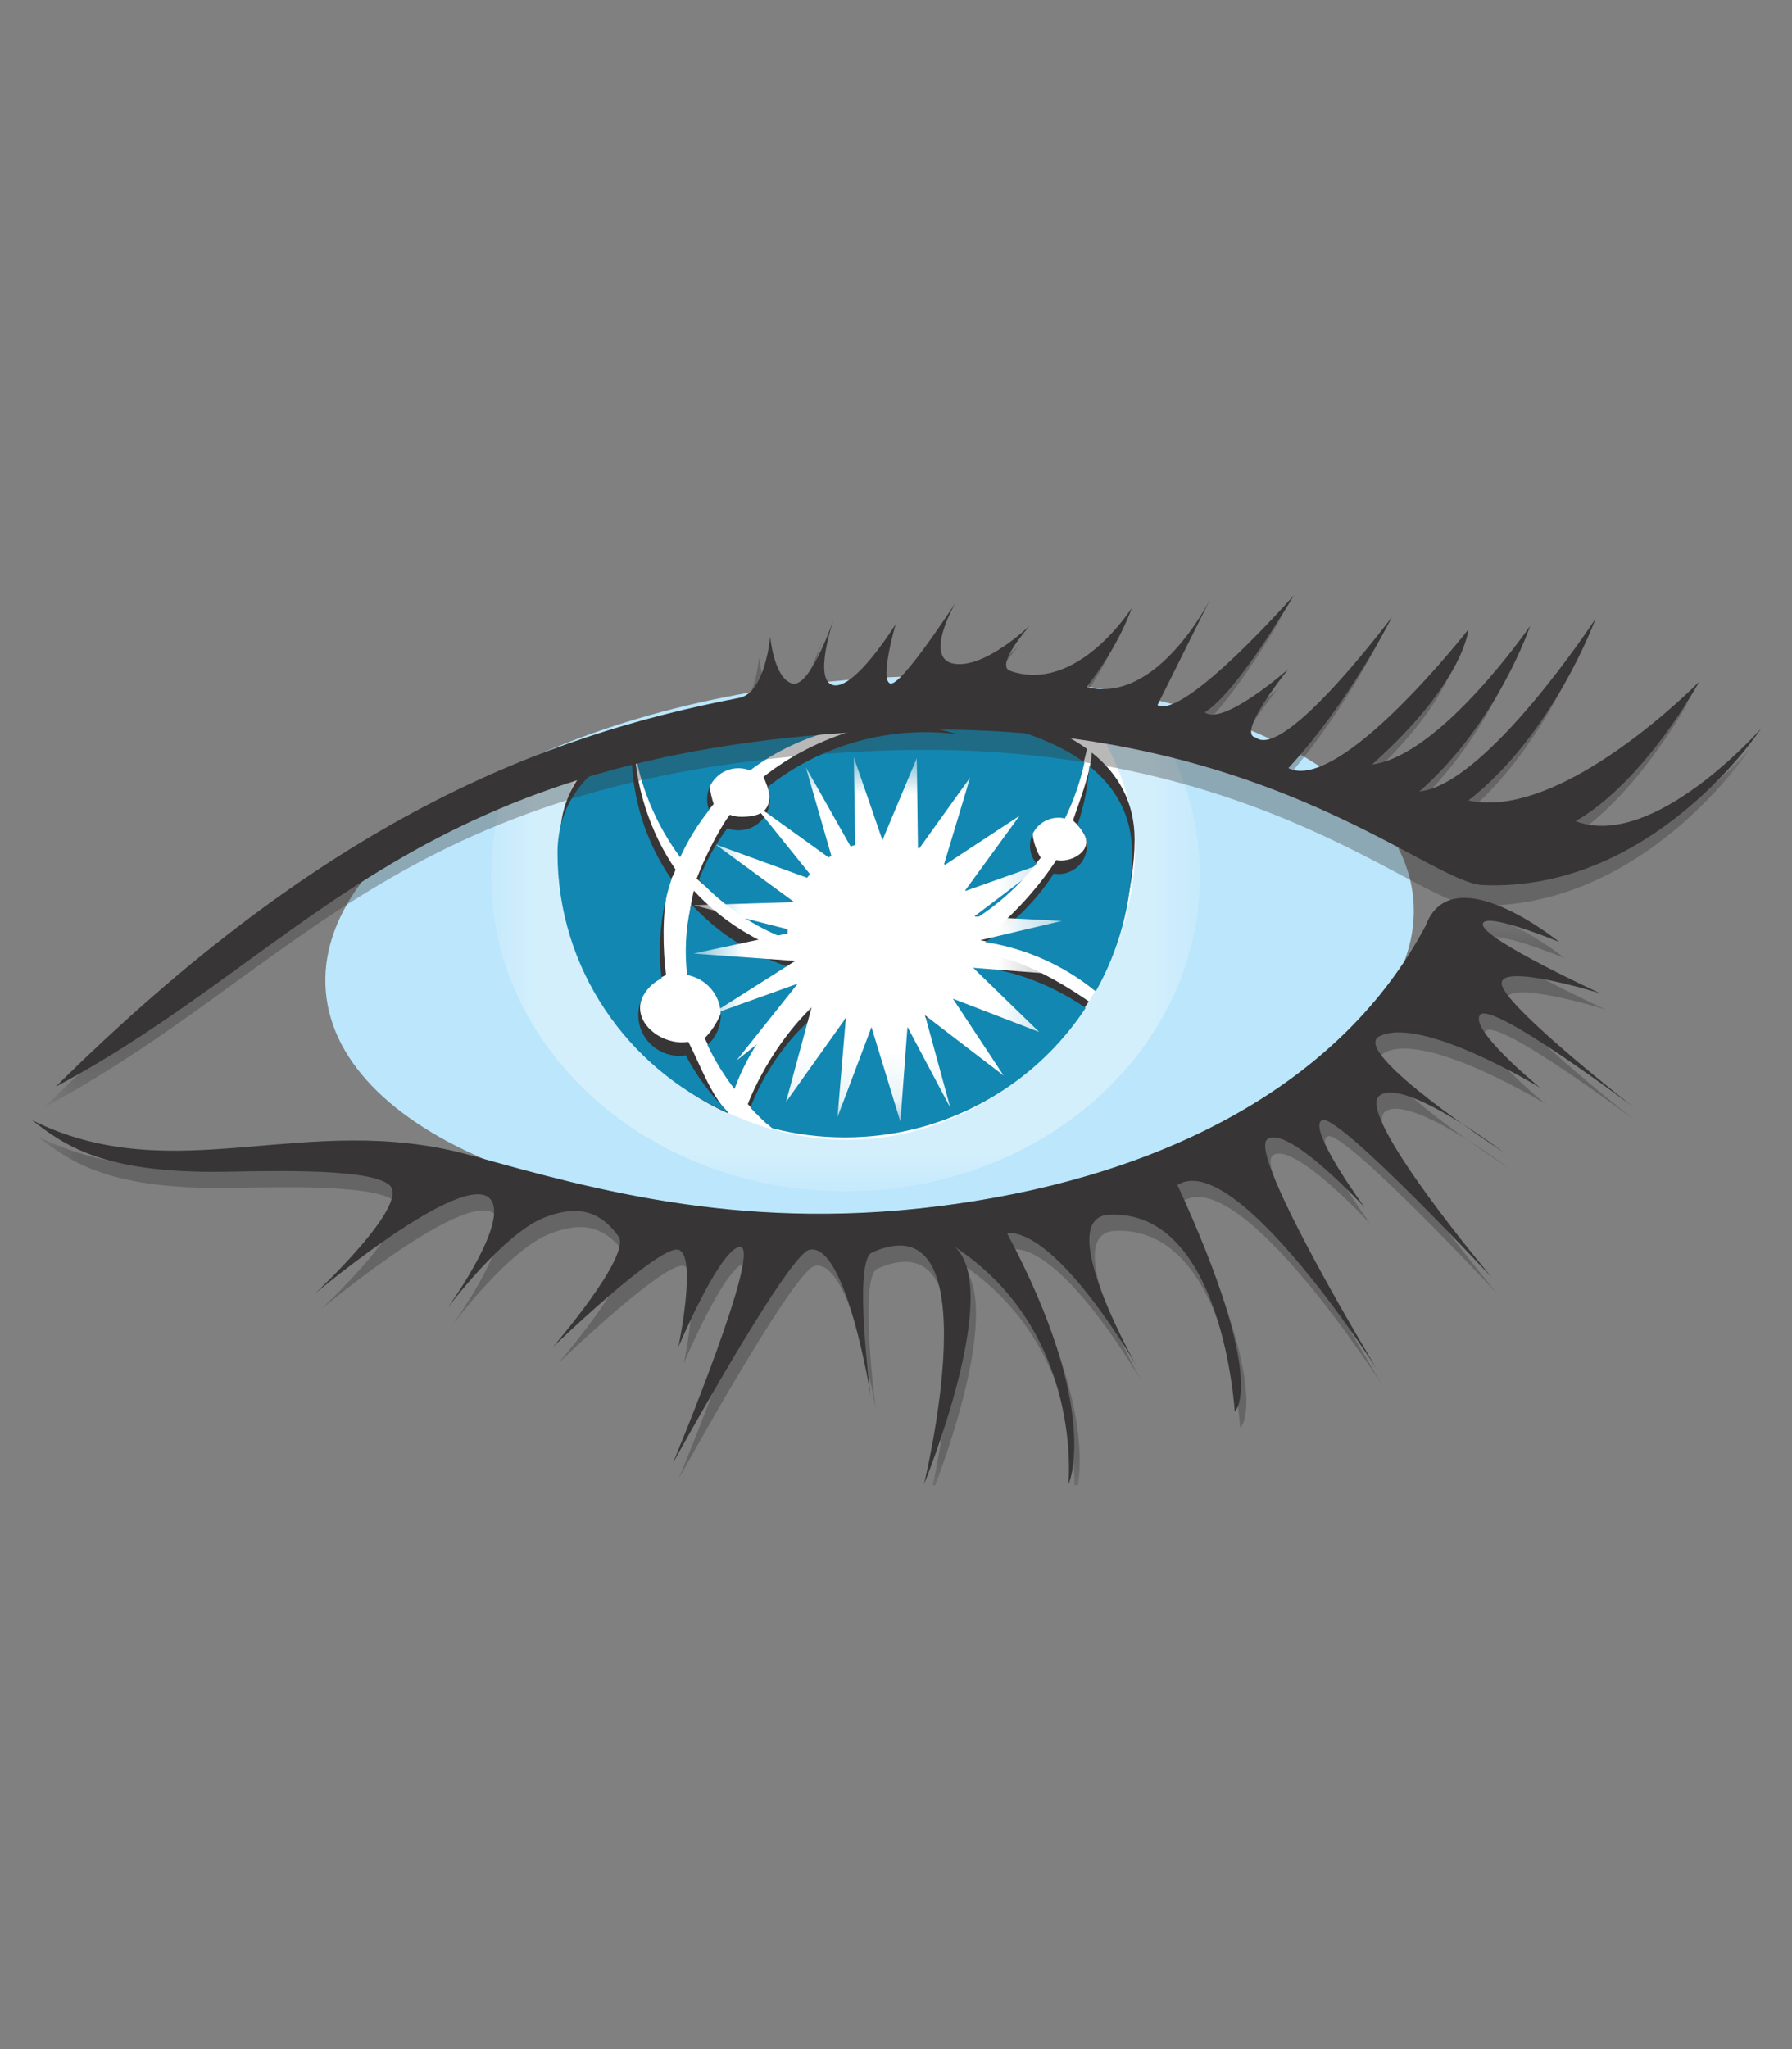
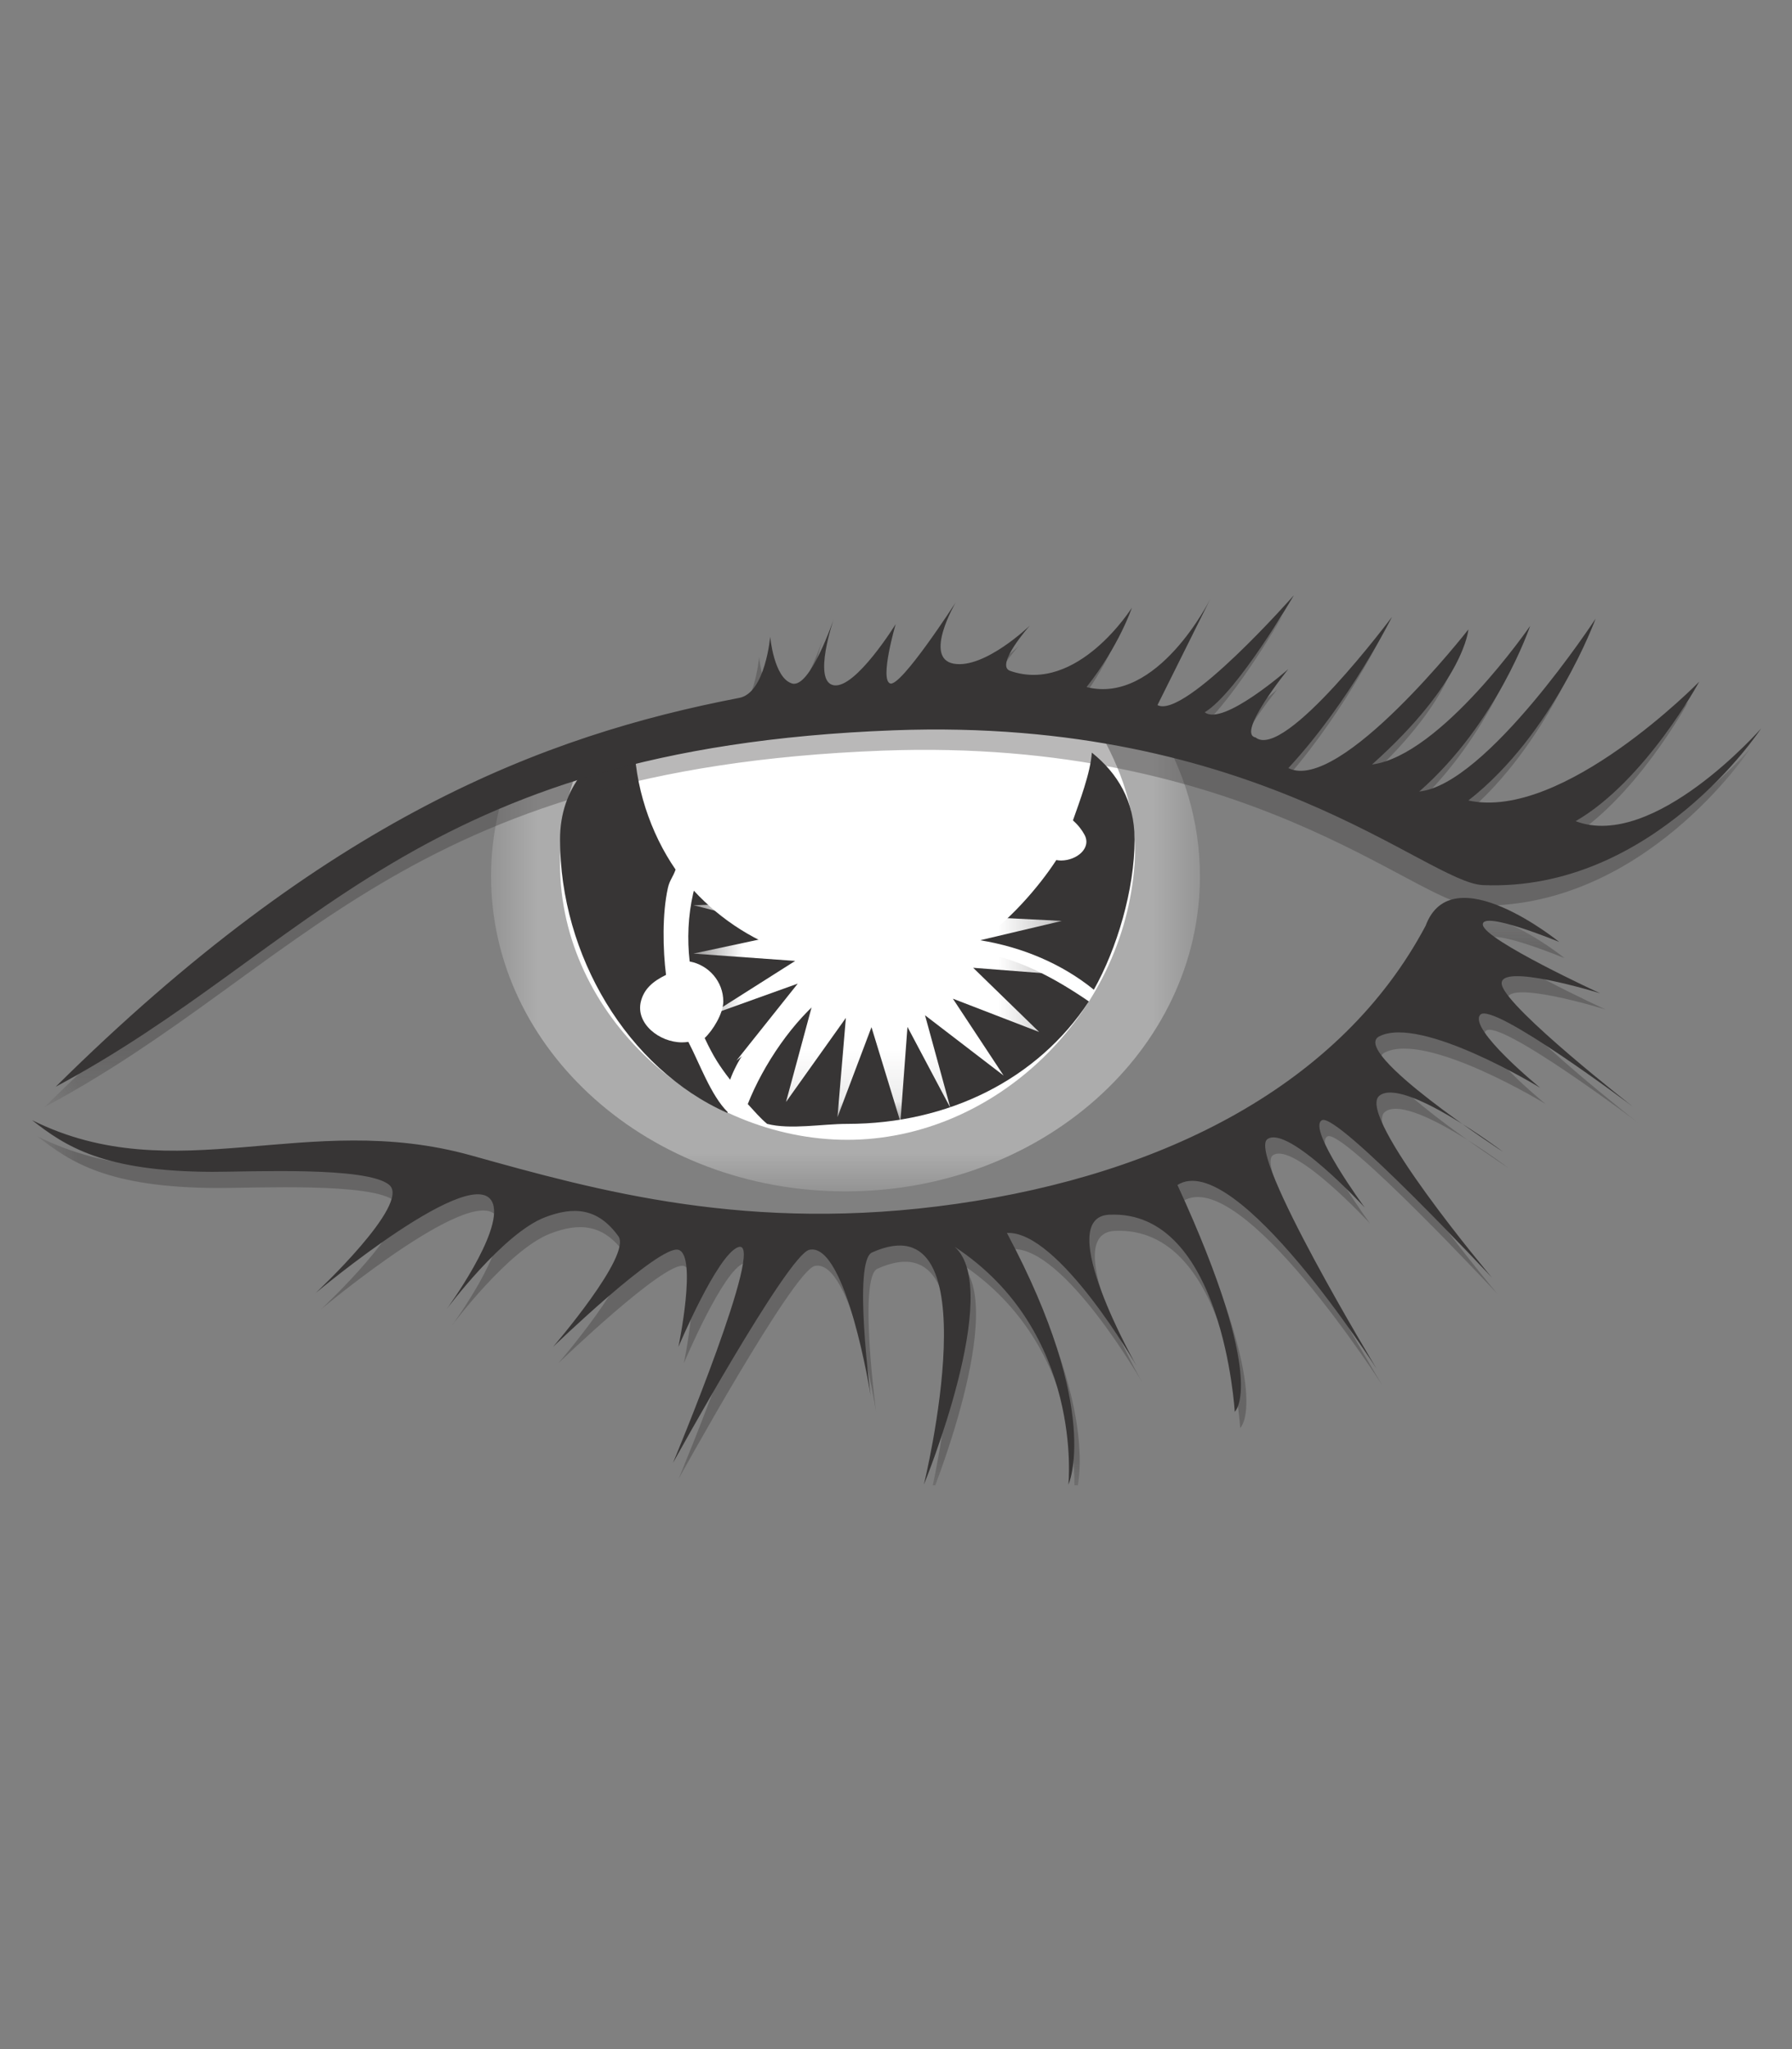
<svg xmlns="http://www.w3.org/2000/svg" width="35" height="40" viewBox="0 0 35 40" fill="none">
  <rect x="0" y="0" width="35" height="40" fill="#808080" stroke="none" />
  <g clip-path="url(#clip0_5516_4766)">
    <mask id="mask0_5516_4766" style="mask-type:luminance" maskUnits="userSpaceOnUse" x="-6" y="1" width="97" height="124">
-       <path d="M-5.464 1.806H90.504V124.702H-5.464V1.806Z" fill="white" />
-     </mask>
+       </mask>
    <g mask="url(#mask0_5516_4766)">
      <path d="M27.604 17.558C27.853 20.421 23.299 23.146 17.434 23.645C11.568 24.142 6.612 22.224 6.364 19.361C6.116 16.498 10.669 13.773 16.535 13.275C22.4 12.777 27.356 14.694 27.604 17.558Z" fill="#BBE6FB" />
    </g>
    <mask id="mask1_5516_4766" style="mask-type:luminance" maskUnits="userSpaceOnUse" x="-6" y="1" width="97" height="124">
      <path d="M-5.464 1.806H90.504V124.702H-5.464V1.806Z" fill="white" />
    </mask>
    <g mask="url(#mask1_5516_4766)">
      <mask id="mask2_5516_4766" style="mask-type:luminance" maskUnits="userSpaceOnUse" x="9" y="13" width="15" height="11">
        <path d="M9.591 13.609H23.436V23.257H9.591V13.609Z" fill="white" />
      </mask>
      <g mask="url(#mask2_5516_4766)">
        <g opacity="0.35">
          <path d="M16.706 13.61C14.469 13.574 11.851 14.454 9.903 15.277C9.7 15.855 9.591 16.47 9.591 17.107C9.591 20.504 12.69 23.257 16.513 23.257C20.336 23.257 23.436 20.504 23.436 17.107C23.436 16.032 23.125 15.023 22.579 14.143C21.02 13.903 18.877 13.645 16.706 13.61Z" fill="white" />
        </g>
      </g>
    </g>
    <mask id="mask3_5516_4766" style="mask-type:luminance" maskUnits="userSpaceOnUse" x="-6" y="1" width="97" height="124">
      <path d="M-5.464 1.806H90.504V124.702H-5.464V1.806Z" fill="white" />
    </mask>
    <g mask="url(#mask3_5516_4766)">
      <path d="M16.513 13.61C15.274 13.535 13.139 14.175 11.359 14.813C11.089 15.444 10.938 16.136 10.938 16.861C10.938 19.837 13.665 22.25 16.549 22.25C19.415 22.25 21.95 19.833 22.16 16.861C22.229 15.893 21.892 14.981 21.425 14.195C19.579 13.873 17.62 13.677 16.513 13.61Z" fill="white" />
    </g>
    <mask id="mask4_5516_4766" style="mask-type:luminance" maskUnits="userSpaceOnUse" x="-6" y="1" width="97" height="124">
      <path d="M-5.464 1.806H90.504V124.702H-5.464V1.806Z" fill="white" />
    </mask>
    <g mask="url(#mask4_5516_4766)">
-       <path d="M13.334 16.47C13.486 16.137 13.716 15.974 13.939 15.695C13.914 15.629 13.86 15.413 13.86 15.338C13.86 15.003 14.134 14.732 14.473 14.732C14.552 14.732 14.629 14.747 14.698 14.775C15.712 14.01 17.047 13.677 18.388 13.974C18.51 14.001 18.631 14.034 18.748 14.07C17.423 13.889 15.929 14.353 14.912 15.165C14.944 15.237 15.03 15.444 15.03 15.528C15.03 15.863 14.811 15.944 14.473 15.944C14.396 15.944 14.322 15.929 14.254 15.904C14.025 16.209 13.743 16.79 13.606 17.153C14.168 17.651 14.676 17.831 15.337 18.076C15.336 18.044 15.36 18.016 15.36 17.984C15.36 16.975 16.258 16.155 17.278 16.155C18.192 16.155 18.948 16.812 19.096 17.675C19.552 17.388 19.993 17.168 20.329 16.742C20.251 16.648 20.166 16.38 20.166 16.248C20.166 15.944 20.415 15.698 20.722 15.698C20.765 15.698 20.807 15.704 20.848 15.713C21.018 15.367 21.147 14.999 21.23 14.62C19.635 13.451 16.549 13.611 16.549 13.611C16.549 13.611 14.094 13.484 12.432 14.285C12.543 15.079 12.862 15.832 13.334 16.47Z" fill="#373535" />
      <path d="M20.956 16.015C21.069 16.116 21.131 16.204 21.179 16.29C21.328 16.555 21.029 16.798 20.722 16.798C20.691 16.798 20.661 16.794 20.631 16.789C20.285 17.324 19.68 18.009 19.142 18.354C19.967 18.488 20.744 18.815 21.364 19.32C21.814 18.521 22.16 17.367 22.16 16.387C22.16 15.64 21.827 15.093 21.325 14.692C21.298 15.092 21.083 15.651 20.956 16.015Z" fill="#373535" />
      <path d="M14.26 21.077C14.535 20.326 15.211 19.744 15.85 19.232C15.757 19.105 15.617 18.791 15.558 18.642C14.778 18.408 14.088 17.968 13.552 17.387C13.548 17.403 13.543 17.42 13.539 17.437C13.438 17.884 13.42 18.332 13.47 18.769C13.844 18.838 14.127 19.162 14.127 19.551C14.127 19.782 13.922 20.117 13.763 20.263C13.936 20.631 14.053 20.809 14.26 21.077Z" fill="#373535" />
      <path d="M14.212 21.708C13.884 21.385 13.657 20.742 13.444 20.338C13.404 20.344 13.364 20.348 13.322 20.348C12.877 20.348 12.411 19.979 12.517 19.551C12.575 19.315 12.74 19.16 13.008 19.031C12.947 18.541 12.931 17.837 13.046 17.328C13.079 17.182 13.148 17.114 13.195 16.975C12.704 16.264 12.387 15.332 12.387 14.406C12.387 14.373 12.389 14.339 12.389 14.306C11.56 14.717 10.938 15.366 10.938 16.386C10.938 18.644 12.252 20.858 14.207 21.726C14.209 21.72 14.21 21.714 14.212 21.708Z" fill="#373535" />
      <path d="M19.018 18.587C18.766 19.298 18.083 19.809 17.278 19.809C16.847 19.809 16.452 19.662 16.138 19.418C15.491 19.916 14.904 20.792 14.605 21.552C14.739 21.695 14.833 21.812 14.983 21.939C15.436 22.056 16.059 21.939 16.549 21.939C18.52 21.939 20.266 21.071 21.267 19.549C20.601 19.093 19.816 18.659 19.018 18.587Z" fill="#373535" />
    </g>
    <mask id="mask5_5516_4766" style="mask-type:luminance" maskUnits="userSpaceOnUse" x="-6" y="1" width="97" height="124">
-       <path d="M-5.464 1.806H90.504V124.702H-5.464V1.806Z" fill="white" />
-     </mask>
+       </mask>
    <g mask="url(#mask5_5516_4766)">
      <path d="M13.285 16.734C13.437 16.401 13.628 16.093 13.85 15.814C13.826 15.748 13.811 15.677 13.811 15.602C13.811 15.267 14.085 14.996 14.424 14.996C14.504 14.996 14.58 15.012 14.649 15.039C15.663 14.274 16.998 13.941 18.339 14.238C18.462 14.265 18.582 14.298 18.7 14.335C17.374 14.153 16.005 14.555 14.988 15.367C15.019 15.439 15.036 15.519 15.036 15.602C15.036 15.937 14.762 16.208 14.424 16.208C14.347 16.208 14.274 16.194 14.206 16.168C13.976 16.473 13.788 16.81 13.651 17.173C14.133 17.688 14.726 18.095 15.387 18.34C15.386 18.309 15.382 18.278 15.382 18.246C15.382 17.237 16.209 16.419 17.229 16.419C18.143 16.419 18.899 17.076 19.047 17.939C19.503 17.652 19.908 17.283 20.244 16.858C20.166 16.763 20.117 16.644 20.117 16.512C20.117 16.208 20.366 15.962 20.673 15.962C20.717 15.962 20.758 15.968 20.799 15.978C20.97 15.631 21.098 15.263 21.181 14.884C19.586 13.715 16.5 13.875 16.5 13.875C16.5 13.875 14.045 13.748 12.383 14.55C12.494 15.343 12.813 16.097 13.285 16.734Z" fill="#1287B1" />
      <path d="M21.044 16.105C21.156 16.206 21.229 16.35 21.229 16.512C21.229 16.816 20.98 17.062 20.673 17.062C20.642 17.062 20.611 17.058 20.581 17.053C20.236 17.588 19.777 18.044 19.239 18.389C20.035 18.512 20.783 18.846 21.402 19.351C21.853 18.552 22.111 17.631 22.111 16.651C22.111 15.905 21.778 15.358 21.275 14.956C21.249 15.356 21.17 15.741 21.044 16.105Z" fill="#1287B1" />
      <path d="M14.345 21.258C14.62 20.507 15.098 19.833 15.738 19.321C15.644 19.194 15.567 19.056 15.508 18.907C14.728 18.672 14.038 18.233 13.502 17.651C13.499 17.668 13.494 17.684 13.49 17.701C13.389 18.148 13.37 18.596 13.421 19.033C13.794 19.102 14.077 19.426 14.077 19.816C14.077 20.047 13.977 20.255 13.818 20.4C13.962 20.703 14.139 20.991 14.345 21.258Z" fill="#1287B1" />
      <path d="M14.21 21.699C13.882 21.376 13.607 21.006 13.395 20.602C13.354 20.608 13.314 20.612 13.272 20.612C12.828 20.612 12.467 20.255 12.467 19.815C12.467 19.5 12.653 19.228 12.921 19.099C12.86 18.609 12.881 18.101 12.996 17.592C13.029 17.446 13.069 17.304 13.115 17.165C12.625 16.455 12.337 15.596 12.337 14.671C12.337 14.637 12.339 14.603 12.34 14.57C11.51 14.981 10.889 15.63 10.889 16.65C10.889 18.908 12.251 20.849 14.206 21.717C14.207 21.711 14.209 21.705 14.21 21.699Z" fill="#1287B1" />
      <path d="M18.969 18.851C18.717 19.562 18.034 20.073 17.229 20.073C16.798 20.073 16.403 19.926 16.089 19.682C15.442 20.181 14.954 20.86 14.655 21.621C14.789 21.763 14.932 21.898 15.082 22.024C15.535 22.141 16.01 22.203 16.5 22.203C18.471 22.203 20.204 21.196 21.205 19.675C20.54 19.218 19.767 18.924 18.969 18.851Z" fill="#1287B1" />
    </g>
    <mask id="mask6_5516_4766" style="mask-type:luminance" maskUnits="userSpaceOnUse" x="-6" y="1" width="97" height="124">
      <path d="M-5.464 1.806H90.504V124.702H-5.464V1.806Z" fill="white" />
    </mask>
    <g mask="url(#mask6_5516_4766)">
      <mask id="mask7_5516_4766" style="mask-type:luminance" maskUnits="userSpaceOnUse" x="13" y="14" width="8" height="8">
        <path d="M13.542 14.781H20.739V21.898H13.542V14.781Z" fill="white" />
      </mask>
      <g mask="url(#mask7_5516_4766)">
        <path d="M19.034 18.38L20.739 17.977L19.027 17.891L20.421 16.837L18.839 17.398L19.914 15.924L18.43 16.9L18.949 15.175L17.929 16.597L17.906 14.8L17.235 16.401L16.676 14.781L16.707 16.689L15.74 14.979L16.263 16.795L14.695 15.667L15.924 17.194L13.977 16.485L15.513 17.61L13.544 17.67L15.557 18.184L13.542 18.615L15.531 18.758L13.854 19.821L15.581 19.201L14.383 20.704L15.897 19.495L15.352 21.511L16.521 19.87L16.357 21.808L17.021 20.051L17.586 21.898L17.724 20.046L18.562 21.626L18.067 19.819L19.602 20.996L18.611 19.495L20.296 20.145L19.007 18.892L20.735 19.026L19.034 18.38Z" fill="white" />
      </g>
    </g>
    <mask id="mask8_5516_4766" style="mask-type:luminance" maskUnits="userSpaceOnUse" x="-6" y="1" width="97" height="124">
      <path d="M-5.464 1.806H90.504V124.702H-5.464V1.806Z" fill="white" />
    </mask>
    <g mask="url(#mask8_5516_4766)">
      <mask id="mask9_5516_4766" style="mask-type:luminance" maskUnits="userSpaceOnUse" x="0" y="12" width="35" height="10">
        <path d="M0.872 12.018H34.179V21.61H0.872V12.018Z" fill="white" />
      </mask>
      <g mask="url(#mask9_5516_4766)">
        <g opacity="0.35">
          <path d="M0.872 21.61C6.163 16.375 10.388 14.759 14.223 14.021C14.731 13.923 14.827 12.826 14.827 12.826C14.827 12.826 14.898 13.634 15.253 13.739C15.608 13.845 16.07 12.475 16.07 12.475C16.07 12.475 15.643 13.704 16.07 13.775C16.496 13.845 17.277 12.58 17.277 12.58C17.277 12.58 16.957 13.669 17.17 13.739C17.383 13.81 18.448 12.159 18.448 12.159C18.448 12.159 17.809 13.248 18.413 13.353C19.017 13.459 19.898 12.61 19.898 12.61C19.898 12.61 19.205 13.386 19.514 13.494C20.828 13.951 21.891 12.261 21.891 12.261C21.891 12.261 21.644 13.002 21.005 13.81C22.39 14.161 23.418 12.097 23.418 12.097L22.39 14.161C22.922 14.443 25.053 12.018 25.053 12.018C25.053 12.018 23.953 13.915 23.313 14.302C23.668 14.583 24.947 13.459 24.947 13.459C24.947 13.459 23.917 14.723 24.308 14.794C24.876 15.251 26.97 12.44 26.97 12.44C26.97 12.44 26.154 14.091 24.947 15.391C25.956 15.89 28.462 12.685 28.462 12.685C28.462 12.685 28.391 13.704 26.58 15.321C27.929 15.145 29.669 12.615 29.669 12.615C29.669 12.615 29.03 14.513 27.503 15.848C28.828 15.711 30.947 12.475 30.947 12.475C30.947 12.475 30.131 14.723 28.462 16.023C30.308 16.428 32.972 13.704 32.972 13.704C32.972 13.704 31.924 15.637 30.557 16.428C32.084 17.007 34.179 14.618 34.179 14.618C34.179 14.618 32.084 17.816 28.746 17.675C27.651 17.629 24.338 14.387 17.241 14.653C7.867 15.005 5.879 18.94 0.872 21.61Z" fill="#373535" />
        </g>
      </g>
      <path d="M1.089 21.213C6.38 15.977 10.605 14.361 14.44 13.623C14.948 13.526 15.043 12.429 15.043 12.429C15.043 12.429 15.114 13.237 15.47 13.342C15.825 13.448 16.286 12.077 16.286 12.077C16.286 12.077 15.86 13.307 16.286 13.377C16.712 13.448 17.494 12.183 17.494 12.183C17.494 12.183 17.174 13.272 17.387 13.342C17.6 13.412 18.665 11.761 18.665 11.761C18.665 11.761 18.026 12.85 18.63 12.956C19.233 13.061 20.114 12.212 20.114 12.212C20.114 12.212 19.422 12.989 19.73 13.096C21.044 13.553 22.107 11.863 22.107 11.863C22.107 11.863 21.861 12.604 21.222 13.412C22.607 13.764 23.635 11.699 23.635 11.699L22.607 13.764C23.139 14.045 25.27 11.621 25.27 11.621C25.27 11.621 24.169 13.518 23.53 13.904C23.885 14.186 25.163 13.061 25.163 13.061C25.163 13.061 24.134 14.326 24.524 14.396C25.092 14.853 27.187 12.042 27.187 12.042C27.187 12.042 26.37 13.694 25.163 14.994C26.172 15.493 28.679 12.288 28.679 12.288C28.679 12.288 28.608 13.307 26.797 14.924C28.146 14.748 29.886 12.218 29.886 12.218C29.886 12.218 29.247 14.115 27.72 15.451C29.045 15.314 31.164 12.077 31.164 12.077C31.164 12.077 30.348 14.326 28.679 15.626C30.525 16.03 33.188 13.307 33.188 13.307C33.188 13.307 32.141 15.24 30.774 16.03C32.301 16.61 34.396 14.221 34.396 14.221C34.396 14.221 32.301 17.418 28.963 17.278C27.868 17.232 24.555 13.99 17.458 14.256C8.084 14.607 6.096 18.543 1.089 21.213Z" fill="#373535" />
    </g>
    <mask id="mask10_5516_4766" style="mask-type:luminance" maskUnits="userSpaceOnUse" x="-6" y="1" width="97" height="124">
      <path d="M-5.464 1.806H90.504V124.702H-5.464V1.806Z" fill="white" />
    </mask>
    <g mask="url(#mask10_5516_4766)">
      <mask id="mask11_5516_4766" style="mask-type:luminance" maskUnits="userSpaceOnUse" x="0" y="17" width="32" height="13">
        <path d="M0.733 17.844H31.998V29.298H0.733V17.844Z" fill="white" />
      </mask>
      <g mask="url(#mask11_5516_4766)">
        <g opacity="0.35">
          <path d="M0.733 22.183C3.53 23.571 6.086 21.972 9.309 22.871C11.759 23.554 14.741 24.397 18.789 23.817C22.837 23.237 26.299 21.498 27.951 18.388C28.465 17 30.56 18.705 30.56 18.705C30.56 18.705 29.034 18.072 29.069 18.371C29.105 18.669 31.359 19.706 31.359 19.706C31.359 19.706 29.317 19.073 29.442 19.548C29.566 20.022 31.998 21.92 31.998 21.92C31.998 21.92 29.247 19.846 29.016 20.128C28.785 20.409 30.188 21.551 30.188 21.551C30.188 21.551 27.862 20.128 27.045 20.547C26.457 20.849 29.46 22.798 29.46 22.798C29.46 22.798 27.506 21.322 27.045 21.709C26.583 22.095 29.247 25.258 29.247 25.258C29.247 25.258 26.228 22.025 25.927 22.183C25.625 22.341 26.761 23.887 26.761 23.887C26.761 23.887 25.27 22.271 24.861 22.552C24.453 22.833 26.992 27.032 26.992 27.032C26.992 27.032 24.24 22.728 23.104 23.448C24.888 27.322 24.222 27.875 24.222 27.875C24.222 27.875 23.994 23.923 21.772 24.028C20.653 24.081 22.305 26.979 22.305 26.979C22.305 26.979 20.785 24.332 19.773 24.384C21.638 27.878 20.973 29.298 20.973 29.298C20.973 29.298 21.282 26.315 18.752 24.655C19.71 25.498 18.15 29.298 18.15 29.298C18.15 29.298 19.523 23.698 17.138 24.766C16.761 24.934 17.111 27.559 17.111 27.559C17.111 27.559 16.632 24.555 15.913 24.713C15.494 24.805 13.25 28.877 13.25 28.877C13.25 28.877 15.088 24.476 14.528 24.66C14.121 24.795 13.357 26.61 13.357 26.61C13.357 26.61 13.729 24.818 13.357 24.713C12.984 24.608 10.906 26.61 10.906 26.61C10.906 26.61 12.451 24.818 12.185 24.449C11.781 23.89 11.308 23.864 10.747 24.081C9.93 24.395 8.829 25.872 8.829 25.872C8.829 25.872 9.926 24.377 9.735 23.817C9.427 22.917 6.273 25.556 6.273 25.556C6.273 25.556 8.137 23.817 7.711 23.448C7.285 23.079 4.971 23.193 4.249 23.191C2.118 23.184 1.38 22.69 0.733 22.183Z" fill="#373535" />
        </g>
      </g>
      <path d="M0.627 21.867C3.423 23.255 5.98 21.656 9.202 22.555C11.652 23.238 14.635 24.08 18.683 23.5C22.731 22.921 26.193 21.181 27.844 18.072C28.359 16.684 30.454 18.388 30.454 18.388C30.454 18.388 28.927 17.756 28.962 18.054C28.998 18.353 31.253 19.39 31.253 19.39C31.253 19.39 29.211 18.757 29.335 19.232C29.46 19.706 31.892 21.603 31.892 21.603C31.892 21.603 29.14 19.53 28.909 19.811C28.678 20.092 30.081 21.234 30.081 21.234C30.081 21.234 27.755 19.811 26.938 20.231C26.351 20.532 29.353 22.482 29.353 22.482C29.353 22.482 27.4 21.006 26.938 21.392C26.477 21.779 29.14 24.941 29.14 24.941C29.14 24.941 26.122 21.709 25.82 21.867C25.518 22.025 26.654 23.571 26.654 23.571C26.654 23.571 25.163 21.954 24.755 22.236C24.346 22.517 26.885 26.716 26.885 26.716C26.885 26.716 24.133 22.411 22.997 23.132C24.781 27.006 24.116 27.559 24.116 27.559C24.116 27.559 23.888 23.607 21.665 23.712C20.547 23.764 22.198 26.663 22.198 26.663C22.198 26.663 20.678 24.015 19.666 24.068C21.532 27.561 20.867 28.982 20.867 28.982C20.867 28.982 21.175 25.998 18.645 24.338C19.604 25.181 18.044 28.982 18.044 28.982C18.044 28.982 19.416 23.382 17.032 24.449C16.655 24.618 17.005 27.243 17.005 27.243C17.005 27.243 16.526 24.238 15.807 24.397C15.387 24.489 13.143 28.56 13.143 28.56C13.143 28.56 14.981 24.159 14.422 24.344C14.014 24.478 13.25 26.294 13.25 26.294C13.25 26.294 13.623 24.502 13.25 24.397C12.877 24.291 10.8 26.294 10.8 26.294C10.8 26.294 12.345 24.502 12.078 24.133C11.675 23.574 11.201 23.548 10.64 23.764C9.823 24.079 8.723 25.556 8.723 25.556C8.723 25.556 9.82 24.061 9.628 23.5C9.32 22.601 6.166 25.24 6.166 25.24C6.166 25.24 8.03 23.5 7.604 23.132C7.178 22.763 4.865 22.877 4.142 22.875C2.012 22.868 1.274 22.374 0.627 21.867Z" fill="#373535" />
    </g>
  </g>
  <defs>
    <clipPath id="clip0_5516_4766">
      <rect width="35" height="18" fill="white" transform="translate(0 11)" />
    </clipPath>
  </defs>
</svg>